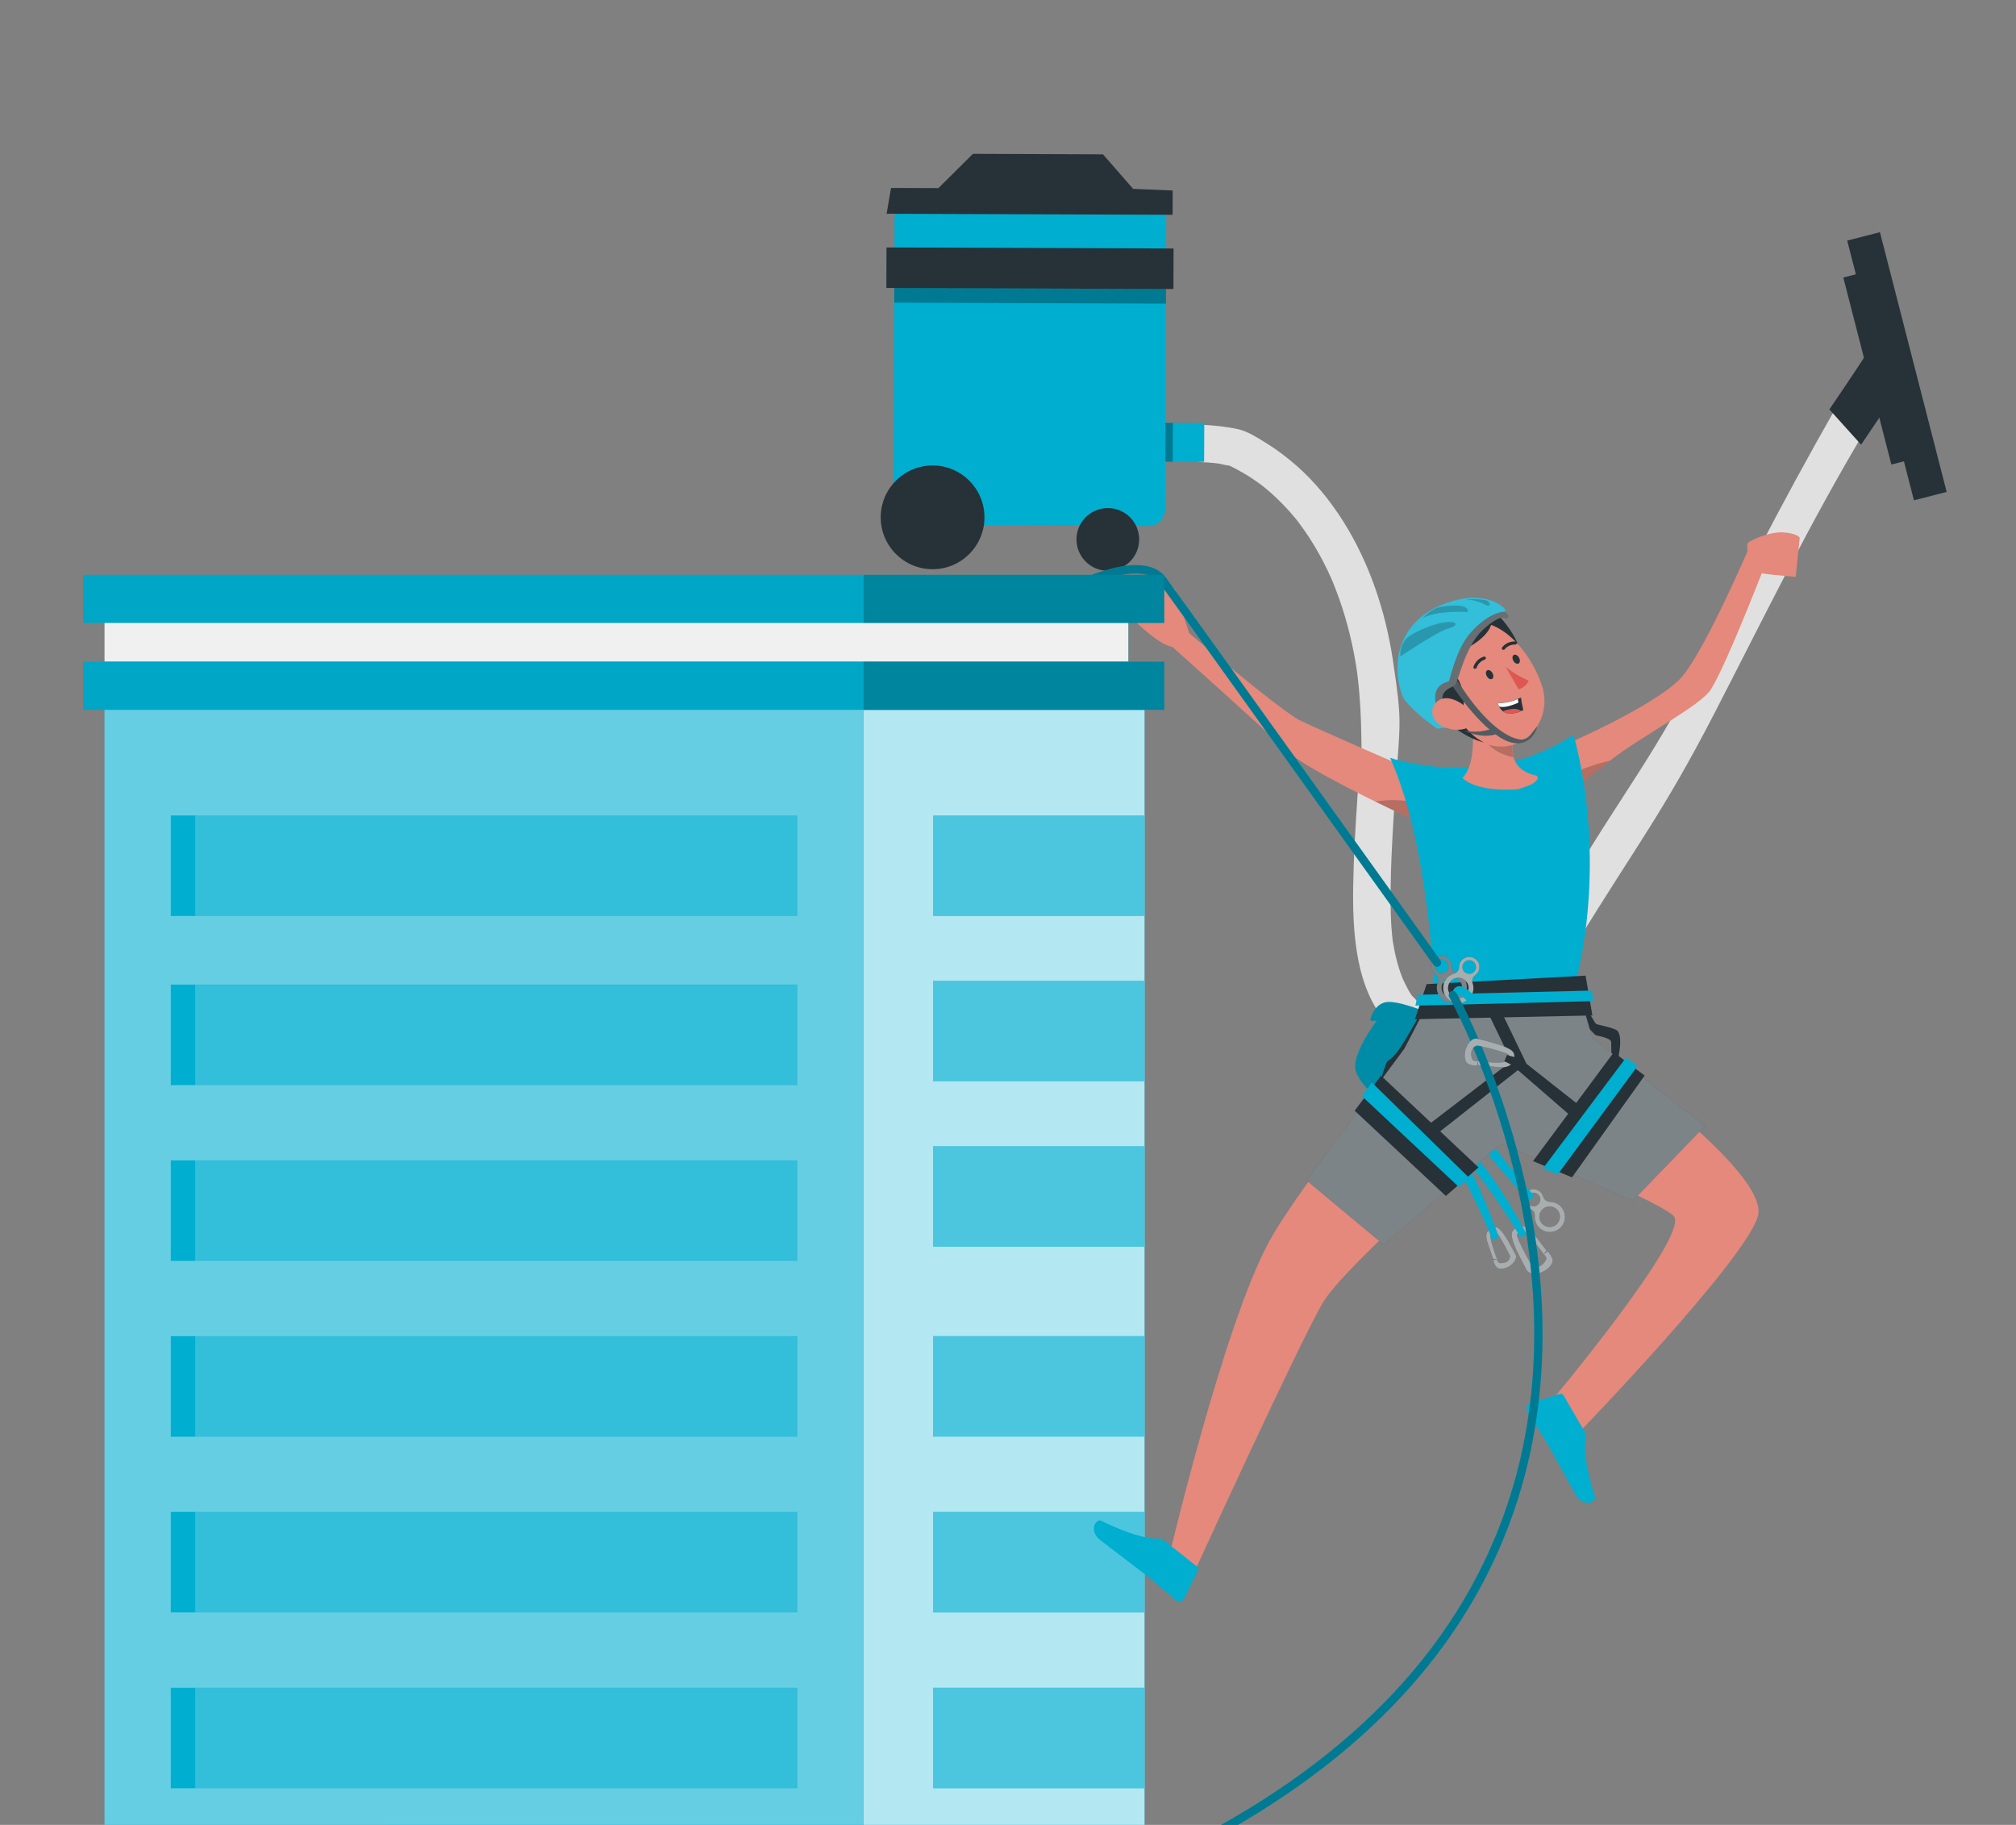
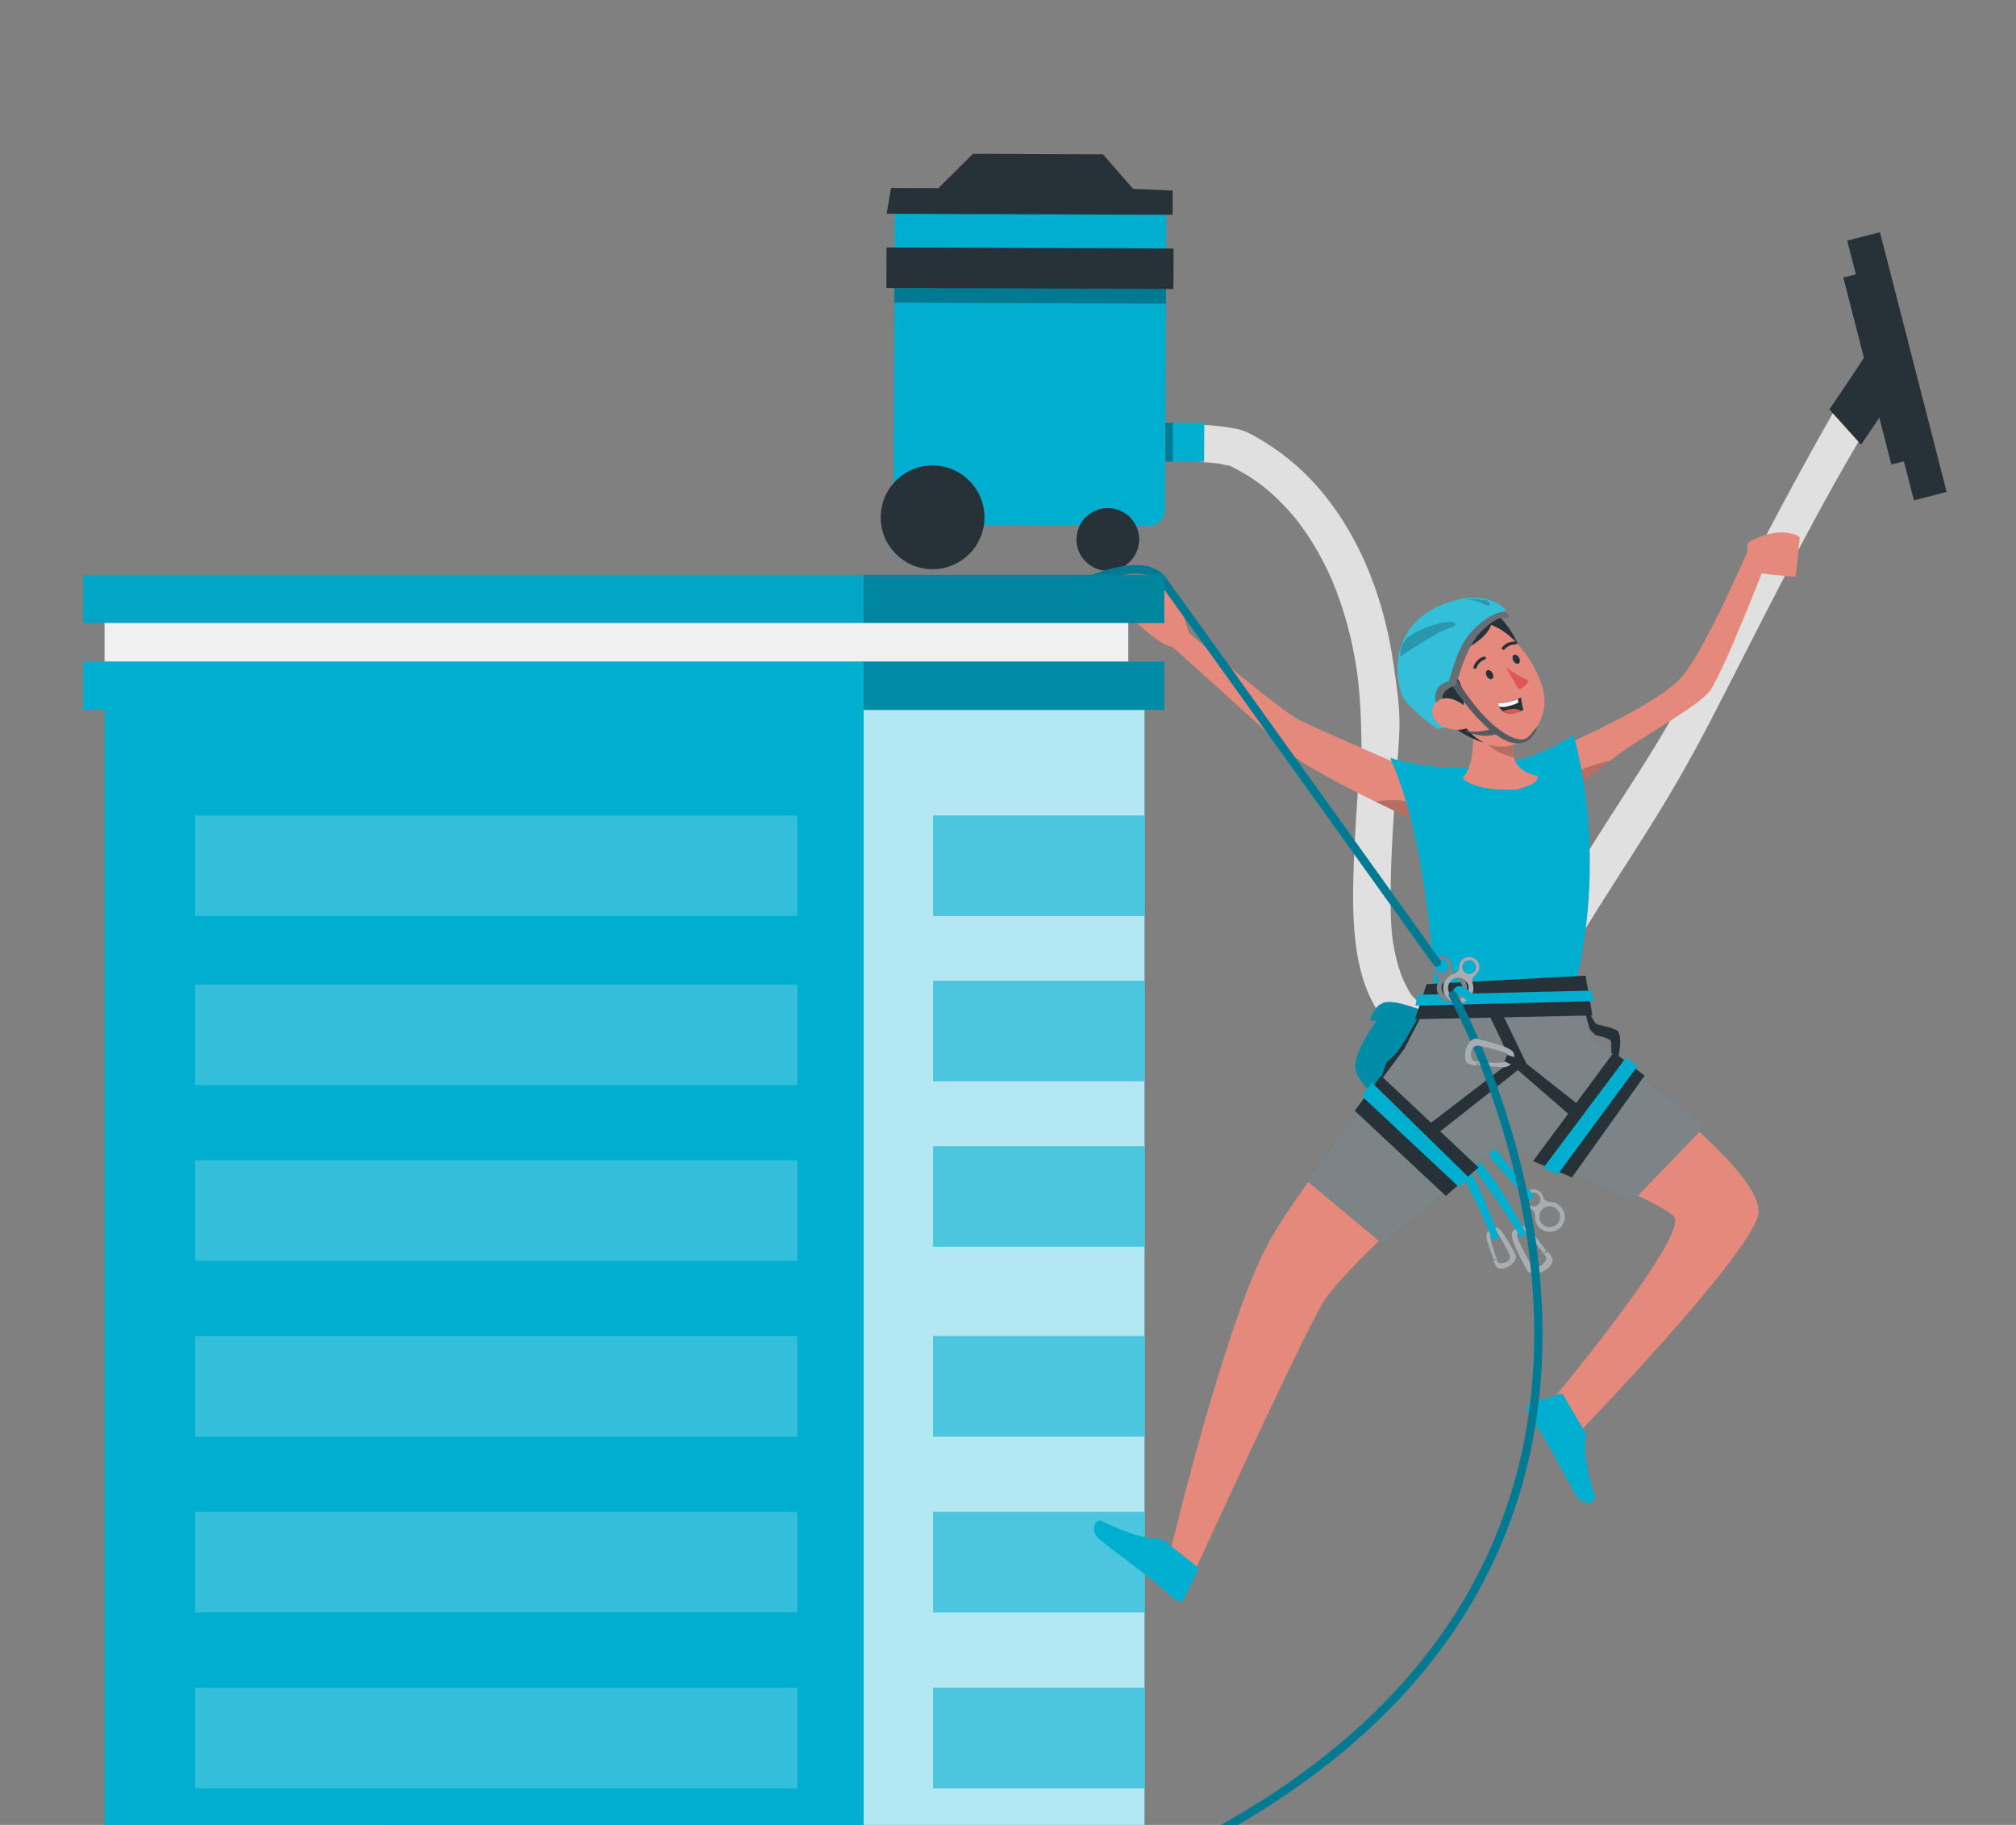
<svg xmlns="http://www.w3.org/2000/svg" width="485" height="439" viewBox="0 0 485 439" fill="none">
  <rect x="0" y="0" width="485" height="439" fill="#808080" stroke="none" />
  <g clip-path="url(#clip0_30_155)">
    <path d="M446.099 90.451C433.009 112.801 421.659 134.501 410.159 157.711C398.309 181.641 390.479 190.401 376.909 213.411C373.849 218.601 370.739 223.751 367.519 228.841C366.609 230.281 365.669 231.731 364.699 233.121C364.449 233.471 364.199 233.821 363.949 234.161C363.919 234.201 363.069 235.321 363.619 234.611C363.099 235.281 362.549 235.931 361.999 236.581C360.869 237.861 359.649 239.021 358.379 240.151C357.369 241.061 359.069 239.701 357.989 240.461C357.649 240.701 357.319 240.931 356.979 241.161C356.289 241.611 355.579 242.041 354.849 242.411C354.479 242.601 354.109 242.781 353.739 242.941C354.619 242.541 353.389 243.061 353.299 243.101C352.529 243.371 351.749 243.611 350.959 243.791C350.569 243.881 350.169 243.951 349.769 244.021C350.819 243.861 349.509 244.021 349.369 244.031C348.969 244.051 348.569 244.061 348.169 244.061C348.029 244.061 346.629 243.981 347.169 244.021C347.849 244.081 346.569 243.911 346.579 243.911C346.209 243.831 345.849 243.741 345.479 243.631C345.179 243.541 344.879 243.431 344.579 243.331C343.559 243.021 345.449 243.781 344.509 243.311C343.969 243.041 343.429 242.771 342.909 242.461C342.659 242.301 342.409 242.131 342.159 241.961C341.769 241.671 341.839 241.731 342.359 242.121C342.199 242.001 342.049 241.871 341.899 241.741C341.519 241.411 341.159 241.071 340.819 240.711C340.609 240.491 340.409 240.271 340.209 240.041C340.009 239.811 339.299 239.231 340.149 240.011C339.239 239.171 338.569 237.681 338.019 236.591C337.879 236.311 337.739 236.021 337.599 235.731C337.569 235.671 337.149 234.701 337.439 235.381C337.729 236.061 337.319 235.081 337.299 235.021C337.179 234.711 337.069 234.411 336.959 234.101C336.479 232.741 336.079 231.351 335.749 229.951C335.469 228.741 335.259 227.531 335.059 226.311C334.869 225.161 335.169 227.321 335.039 226.171C334.999 225.841 334.959 225.501 334.929 225.171C334.849 224.401 334.779 223.621 334.729 222.851C334.499 219.381 334.519 215.881 334.579 212.401C334.709 204.541 335.249 196.711 335.779 188.871C336.809 173.531 337.399 174.041 335.089 158.761C333.329 147.091 329.479 135.451 323.159 125.431C320.029 120.471 316.249 115.821 311.829 111.951C309.519 109.941 307.059 108.081 304.449 106.481C302.479 105.271 300.159 103.761 297.869 103.251C295.019 102.631 292.079 102.331 289.169 102.181C286.819 102.061 284.579 104.361 284.689 106.701C284.809 109.251 286.689 111.051 289.209 111.181C290.109 111.231 291.009 111.281 291.909 111.371C292.299 111.411 292.689 111.461 293.079 111.501C291.929 111.371 293.029 111.501 293.239 111.531C294.079 111.661 294.989 111.971 295.839 112.011C295.859 112.011 295.969 112.061 295.989 112.051L295.249 111.751C295.469 111.851 295.679 111.951 295.889 112.061C296.419 112.321 296.949 112.591 297.469 112.861C298.819 113.581 300.129 114.361 301.399 115.211C301.979 115.601 302.549 116.001 303.119 116.411C303.269 116.521 304.199 117.251 303.319 116.551C303.589 116.771 303.869 116.981 304.139 117.201C305.219 118.081 306.269 119.001 307.279 119.981C308.289 120.961 309.259 121.961 310.189 123.001C310.649 123.531 311.109 124.061 311.559 124.591C311.779 124.861 311.999 125.141 312.219 125.411C312.529 125.801 312.509 125.781 312.159 125.331C312.299 125.521 312.439 125.711 312.579 125.891C314.279 128.161 315.829 130.571 317.219 133.041C317.919 134.301 318.589 135.581 319.209 136.861C319.469 137.401 319.719 137.951 319.979 138.501C320.129 138.831 320.269 139.161 320.419 139.491C320.619 139.961 320.609 139.931 320.389 139.421C320.479 139.641 320.579 139.871 320.669 140.091C322.939 145.601 324.599 151.361 325.729 157.211C325.979 158.521 326.209 159.841 326.399 161.151C326.429 161.341 326.599 162.561 326.439 161.391C326.489 161.751 326.529 162.111 326.579 162.471C326.679 163.301 326.779 164.141 326.859 164.981C327.229 168.791 327.429 172.621 327.489 176.451C327.629 184.451 327.559 176.481 327.049 184.471C326.539 192.461 325.919 200.471 325.659 208.501C325.439 215.371 325.349 222.251 326.439 229.061C327.299 234.501 329.059 240.131 332.409 244.581C336.299 249.751 342.029 253.111 348.629 253.031C364.099 252.841 372.499 238.011 379.569 226.431C393.349 203.831 400.039 195.661 412.529 171.431C424.779 147.681 435.179 126.221 448.779 103.431C450.279 100.921 451.769 98.391 453.249 95.861C454.429 93.831 454.579 91.061 452.419 89.551C450.629 88.301 447.379 88.211 446.109 90.381V90.411L446.099 90.451Z" fill="#E0E0E0" />
    <path d="M215.203 52.267L214.947 122.266C214.938 124.508 216.749 126.333 218.992 126.341L276.231 126.551C278.473 126.559 280.298 124.748 280.306 122.506L280.563 52.506C280.571 50.264 278.76 48.44 276.518 48.431L219.278 48.222C217.036 48.213 215.211 50.024 215.203 52.267Z" fill="#00AED0" />
    <path d="M213.272 59.526L213.236 69.275L282.296 69.528L282.332 59.779L213.272 59.526Z" fill="#263238" />
    <path d="M282.099 51.67L213.299 51.42L214.359 45.21L225.759 45.25L234.069 37L265.349 37.12L272.599 45.43L282.119 45.83L282.099 51.67Z" fill="#263238" />
    <path d="M236.838 124.498C236.863 117.606 231.296 111.998 224.403 111.973C217.511 111.947 211.903 117.514 211.878 124.407C211.853 131.299 217.419 136.907 224.312 136.932C231.204 136.958 236.812 131.391 236.838 124.498Z" fill="#263238" />
    <path d="M274.053 129.789C274.068 125.625 270.705 122.236 266.541 122.221C262.376 122.206 258.988 125.569 258.973 129.733C258.958 133.898 262.321 137.286 266.485 137.301C270.649 137.316 274.038 133.953 274.053 129.789Z" fill="#263238" />
    <path d="M280.378 101.728L280.344 111.068L289.684 111.103L289.718 101.763L280.378 101.728Z" fill="#00AED0" />
    <path opacity="0.3" d="M215.152 69.277L215.139 72.807L280.498 73.046L280.511 69.516L215.152 69.277Z" fill="black" />
    <path d="M452.265 55.854L444.391 57.877L460.445 120.357L468.319 118.334L452.265 55.854Z" fill="#263238" />
    <path d="M448.046 65.582L443.455 66.762L455.015 111.75L459.605 110.571L448.046 65.582Z" fill="#263238" />
    <path d="M448.79 85.369C448.91 85.579 440.1 98.489 440.1 98.489L447.74 106.969L454.82 96.459L448.8 85.359L448.79 85.369Z" fill="#263238" />
    <path opacity="0.3" d="M280.384 101.723L280.35 111.062L282.14 111.069L282.174 101.729L280.384 101.723Z" fill="black" />
    <path d="M425.73 133.018C425.73 133.018 415.71 159.248 411.65 165.768C409.16 169.818 394.92 176.998 387.26 183.038C382.55 186.758 378.92 189.538 378.92 189.538L377.6 186.448L374.82 179.928C374.82 179.928 398.87 169.668 404.73 162.688C410.59 155.698 421.11 130.988 421.11 130.988L425.73 133.008V133.018Z" fill="#E4897B" />
    <path opacity="0.2" d="M387.262 183.039C382.552 186.759 378.922 189.539 378.922 189.539L377.602 186.449C380.662 184.899 383.912 183.749 387.262 183.029V183.039Z" fill="black" />
    <path d="M339.4 185.109L341.12 193.229L342.18 198.219C342.18 198.219 337.12 195.919 330.9 192.849C322.73 188.829 312.57 183.519 309.42 180.479C303.9 175.129 281.07 154.739 281.07 154.739L284.36 150.859C284.36 150.859 307.88 170.879 312.68 173.259C317.47 175.629 339.41 185.109 339.41 185.109H339.4Z" fill="#E4897B" />
    <path opacity="0.2" d="M341.111 193.219L342.171 198.209C342.171 198.209 337.111 195.909 330.891 192.839C334.291 192.249 337.771 192.369 341.111 193.219Z" fill="black" />
    <path d="M420.571 133.749C420.571 133.749 420.131 131.249 420.461 130.669C420.791 130.089 425.691 127.819 429.081 128.079C432.471 128.339 432.971 129.349 432.971 129.349L432.011 138.749C432.011 138.749 421.651 138.049 421.021 137.169C420.391 136.289 420.581 133.749 420.581 133.749H420.571Z" fill="#E4897B" />
    <path d="M283.37 155.53L286.07 152.31L282.89 142.16C282.89 142.16 280.51 138.26 276.23 139.43C271.95 140.6 272.88 149.25 272.88 149.25C272.88 149.25 280.47 156.91 283.37 155.52V155.53Z" fill="#E4897B" />
    <path d="M371.272 287.87C371.092 287.25 370.692 286.73 370.142 286.41C369.422 286 368.542 285.98 367.812 286.36C366.612 286.99 366.152 288.47 366.772 289.67C367.062 290.22 367.552 290.65 368.142 290.85C368.862 291.08 369.322 291.78 369.232 292.53C369.112 294.53 370.642 296.25 372.642 296.37C374.642 296.49 376.362 294.96 376.482 292.96C376.602 290.96 375.072 289.24 373.072 289.12C373.022 289.12 372.982 289.12 372.932 289.12C372.162 289.14 371.482 288.63 371.282 287.89L371.272 287.87ZM367.722 289.66C367.102 289 367.142 287.96 367.802 287.34C368.462 286.72 369.502 286.76 370.122 287.42C370.742 288.08 370.702 289.12 370.042 289.74C369.382 290.36 368.342 290.32 367.722 289.66ZM374.512 294.5C373.512 295.44 371.942 295.39 371.002 294.4C370.062 293.4 370.112 291.83 371.102 290.89C372.102 289.95 373.672 290 374.612 290.99C374.612 290.99 374.612 290.99 374.622 291C375.552 291.99 375.502 293.56 374.512 294.49V294.5Z" fill="#263238" />
    <path opacity="0.6" d="M371.272 287.87C371.092 287.25 370.692 286.73 370.142 286.41C369.422 286 368.542 285.98 367.812 286.36C366.612 286.99 366.152 288.47 366.772 289.67C367.062 290.22 367.552 290.65 368.142 290.85C368.862 291.08 369.322 291.78 369.232 292.53C369.112 294.53 370.642 296.25 372.642 296.37C374.642 296.49 376.362 294.96 376.482 292.96C376.602 290.96 375.072 289.24 373.072 289.12C373.022 289.12 372.982 289.12 372.932 289.12C372.162 289.14 371.482 288.63 371.282 287.89L371.272 287.87ZM367.722 289.66C367.102 289 367.142 287.96 367.802 287.34C368.462 286.72 369.502 286.76 370.122 287.42C370.742 288.08 370.702 289.12 370.042 289.74C369.382 290.36 368.342 290.32 367.722 289.66ZM374.512 294.5C373.512 295.44 371.942 295.39 371.002 294.4C370.062 293.4 370.112 291.83 371.102 290.89C372.102 289.95 373.672 290 374.612 290.99C374.612 290.99 374.612 290.99 374.622 291C375.552 291.99 375.502 293.56 374.512 294.49V294.5Z" fill="white" />
    <path d="M358.032 296.07C358.742 295.48 359.532 294.87 360.372 295.4C361.612 296.19 362.981 298.79 364.581 301.73C365.431 303.29 362.542 305.71 360.452 305.11C359.712 304.9 359.212 303.19 359.212 303.19L360.142 302.85C360.142 302.85 360.232 303.8 360.872 303.84C362.442 303.93 363.242 303.17 363.262 302.18C363.262 301.93 360.392 296.49 359.872 296.36C359.352 296.18 358.782 296.46 358.602 296.99C358.582 297.06 358.561 297.12 358.551 297.19C358.471 298.49 360.132 302.85 360.132 302.85H359.202C359.202 302.85 358.542 300.8 357.872 298.95C357.632 298.27 357.252 296.75 358.042 296.07H358.032Z" fill="#263238" />
    <path opacity="0.6" d="M358.032 296.07C358.742 295.48 359.532 294.87 360.372 295.4C361.612 296.19 362.981 298.79 364.581 301.73C365.431 303.29 362.542 305.71 360.452 305.11C359.712 304.9 359.212 303.19 359.212 303.19L360.142 302.85C360.142 302.85 360.232 303.8 360.872 303.84C362.442 303.93 363.242 303.17 363.262 302.18C363.262 301.93 360.392 296.49 359.872 296.36C359.352 296.18 358.782 296.46 358.602 296.99C358.582 297.06 358.561 297.12 358.551 297.19C358.471 298.49 360.132 302.85 360.132 302.85H359.202C359.202 302.85 358.542 300.8 357.872 298.95C357.632 298.27 357.252 296.75 358.042 296.07H358.032Z" fill="white" />
    <path d="M365.98 294.99C364.88 295.3 363.72 295.7 363.68 296.93C363.65 298.73 365.37 301.89 367.25 305.48C368.27 307.41 372.73 306.06 373.51 303.57C373.79 302.66 372.37 301.01 372.37 301.01L371.39 301.73C371.39 301.73 372.3 302.46 371.9 303.14C370.92 304.79 369.62 305.1 368.59 304.46C368.33 304.31 364.73 297.68 364.96 297.06C365.16 296.39 365.87 296.02 366.53 296.22C366.59 296.24 366.64 296.26 366.7 296.28C368.06 297.05 371.39 301.73 371.39 301.73L372.04 300.79C372.04 300.79 370.38 298.7 368.96 296.78C368.48 296.07 367.2 294.66 365.98 295.01V294.99Z" fill="#263238" />
    <path opacity="0.6" d="M365.98 294.99C364.88 295.3 363.72 295.7 363.68 296.93C363.65 298.73 365.37 301.89 367.25 305.48C368.27 307.41 372.73 306.06 373.51 303.57C373.79 302.66 372.37 301.01 372.37 301.01L371.39 301.73C371.39 301.73 372.3 302.46 371.9 303.14C370.92 304.79 369.62 305.1 368.59 304.46C368.33 304.31 364.73 297.68 364.96 297.06C365.16 296.39 365.87 296.02 366.53 296.22C366.59 296.24 366.64 296.26 366.7 296.28C368.06 297.05 371.39 301.73 371.39 301.73L372.04 300.79C372.04 300.79 370.38 298.7 368.96 296.78C368.48 296.07 367.2 294.66 365.98 295.01V294.99Z" fill="white" />
    <path d="M352.98 279.019C352.98 279.019 362.12 290.999 365.64 297.489C366.22 297.659 366.82 297.339 367 296.759C367.03 296.659 367.04 296.559 367.05 296.459C367.05 296.459 359.87 282.839 354.53 277.889L352.99 279.019H352.98Z" fill="#00AED0" />
    <path d="M355.162 269.85C355.162 269.85 363.842 282.17 368.972 287.47C368.972 288.07 368.482 288.55 367.882 288.54C367.782 288.54 367.672 288.52 367.572 288.49C367.572 288.49 356.722 277.56 353.602 270.98L355.152 269.84L355.162 269.85Z" fill="#00AED0" />
    <path d="M349.26 277.979C349.26 277.979 356.49 291.209 358.95 298.149C359.49 298.409 360.14 298.169 360.4 297.629C360.44 297.539 360.47 297.439 360.49 297.339C360.49 297.339 355.48 282.779 350.93 277.059L349.25 277.969L349.26 277.979Z" fill="#00AED0" />
    <path d="M342.88 243.369C342.88 243.369 336.08 240.509 333.25 241.119C330.42 241.729 329.35 245.619 329.83 245.589L331.25 245.529C331.25 245.529 324.78 253.869 326.25 257.879C327.72 261.889 334.3 268.169 339.58 261.999C344.86 255.829 347.8 245.059 342.88 243.369Z" fill="#00AED0" />
    <path opacity="0.2" d="M342.88 243.369C342.88 243.369 336.08 240.509 333.25 241.119C330.42 241.729 329.35 245.619 329.83 245.589L331.25 245.529C331.25 245.529 324.78 253.869 326.25 257.879C327.72 261.889 334.3 268.169 339.58 261.999C344.86 255.829 347.8 245.059 342.88 243.369Z" fill="black" />
    <path d="M381.512 242.129C381.512 242.129 383.552 245.909 383.922 246.249C384.292 246.589 386.672 246.809 388.712 247.699C390.752 248.589 389.242 254.759 389.242 254.759L387.802 255.819C387.802 255.819 387.562 251.879 387.622 250.759C387.682 249.639 384.142 249.169 383.852 249.009C383.562 248.849 379.422 244.319 379.422 244.319L381.512 242.129Z" fill="#263238" />
    <path d="M331.91 260.619C331.91 260.619 333.41 255.479 333.79 255.319C334.82 254.569 335.72 253.659 336.46 252.619C337.61 251.169 341.32 244.519 341.32 244.519L343.97 244.299L334.09 262.589L331.92 260.629L331.91 260.619Z" fill="#263238" />
    <path d="M334.422 182.299C334.422 182.299 358.032 190.439 378.532 176.779C378.532 176.779 387.012 203.849 379.092 236.439L345.262 242.399C345.262 242.399 344.382 204.269 334.422 182.309V182.299Z" fill="#00AED0" />
    <path d="M351.83 187.129C355.52 190.759 365 189.869 365 189.869C365 189.869 370.92 188.499 369.76 186.619C366.34 185.909 364.73 184.229 364.12 182.149C363.79 180.859 363.73 179.509 363.93 178.189C364.01 177.449 364.14 176.719 364.31 175.999L353.07 166.949C354.3 172.669 355.74 183.169 351.82 187.129H351.83Z" fill="#E4897B" />
    <path opacity="0.2" d="M355.481 172.51C355.641 179.5 361.301 181.64 364.071 182.14C363.741 180.85 363.681 179.5 363.881 178.18L355.471 172.5L355.481 172.51Z" fill="black" />
    <path d="M359.21 146.76C359.21 146.76 367.64 154.22 365.87 161.36C364.1 168.5 350.74 152.48 350.74 152.48L359.21 146.76Z" fill="#263238" />
    <path d="M358.331 179.199C362.711 180.469 367.401 178.649 369.791 174.759C371.341 172.339 371.911 169.419 371.381 166.599C371.311 166.209 371.221 165.819 371.111 165.439C368.981 158.319 362.031 148.539 353.631 149.739C347.611 150.559 343.401 156.109 344.221 162.129C344.451 163.829 345.081 165.439 346.041 166.849C350.471 173.549 352.761 177.699 358.341 179.199H358.331Z" fill="#E4897B" />
    <path d="M357.702 162.67C357.982 163.26 358.591 163.53 358.961 163.31C359.331 163.09 359.361 162.46 359.031 161.89C358.701 161.32 358.141 161.04 357.771 161.27C357.401 161.5 357.372 162.11 357.702 162.68V162.67Z" fill="#263238" />
    <path d="M364.09 158.96C364.37 159.55 364.99 159.81 365.35 159.6C365.71 159.39 365.75 158.75 365.43 158.19C365.11 157.63 364.53 157.34 364.16 157.56C363.79 157.78 363.77 158.44 364.09 158.97V158.96Z" fill="#263238" />
    <path d="M362.25 160.459C363.93 161.799 365.78 162.899 367.76 163.739C367.3 164.759 366.42 165.519 365.34 165.819L362.25 160.459Z" fill="#DE5753" />
    <path d="M364.86 154.829C364.8 154.959 364.68 155.039 364.54 155.069C363.57 155.019 362.62 155.419 362 156.169C361.88 156.339 361.64 156.389 361.46 156.269C361.29 156.149 361.25 155.909 361.37 155.739C362.14 154.769 363.33 154.239 364.56 154.309C364.77 154.309 364.94 154.479 364.94 154.689C364.94 154.689 364.94 154.689 364.94 154.699C364.92 154.749 364.89 154.799 364.86 154.849V154.829Z" fill="#263238" />
    <path d="M354.951 160.849C354.881 160.889 354.801 160.899 354.721 160.889C354.521 160.819 354.421 160.599 354.491 160.409C354.871 159.229 355.811 158.309 356.991 157.949C357.191 157.899 357.401 158.019 357.451 158.219C357.491 158.419 357.371 158.629 357.171 158.689C356.241 158.999 355.521 159.739 355.221 160.669C355.161 160.769 355.061 160.829 354.941 160.849H354.951Z" fill="#263238" />
    <path d="M346.121 155.219L348.401 157.959C347.671 159.129 347.971 160.659 349.091 161.459C351.671 163.289 352.751 168.139 351.831 170.929C351.831 170.929 351.061 169.879 350.321 170.729C349.581 171.579 353.491 177.079 356.991 178.589C356.991 178.589 352.751 177.879 347.371 172.959C342.421 168.389 339.301 163.939 339.061 161.099L346.121 155.219Z" fill="#263238" />
    <path d="M365.921 167.818C366.031 168.828 366.221 169.838 366.471 170.818L365.971 171.038C363.741 172.008 362.381 171.708 361.561 171.088C361.171 170.778 360.851 170.378 360.641 169.928C360.511 169.678 360.411 169.408 360.361 169.128C362.001 169.128 363.631 168.788 365.121 168.118C365.591 167.928 365.911 167.828 365.911 167.828L365.921 167.818Z" fill="#263238" />
    <path d="M365.151 168.139L365.291 169.029C363.181 169.939 361.581 170.289 360.661 169.949C360.531 169.699 360.431 169.429 360.381 169.149C362.021 169.159 363.651 168.819 365.151 168.139Z" fill="white" />
    <path d="M365.971 171.04C363.741 172.01 362.381 171.71 361.561 171.09C362.421 170.74 363.331 170.55 364.251 170.52C364.871 170.51 365.471 170.69 365.971 171.04Z" fill="#DE5753" />
    <path d="M348.39 157.968C348.39 157.968 365.45 152.148 356.22 144.238C356.22 144.238 345.73 145.148 340.3 151.698C334.87 158.248 340.9 164.508 340.9 164.508L348.38 157.978L348.39 157.968Z" fill="#263238" />
    <path d="M348.901 164.24C348.901 164.24 354.521 173.17 360.541 177.17C366.561 181.17 369.441 176.84 369.791 174.76L368.461 176.44C367.911 177.44 366.811 178.02 365.671 177.9C363.741 177.68 357.831 175.57 350.031 162.84L348.891 164.23L348.901 164.24Z" fill="#263238" />
    <path opacity="0.2" d="M348.901 164.24C348.901 164.24 354.521 173.17 360.541 177.17C366.561 181.17 369.441 176.84 369.791 174.76L368.461 176.44C367.911 177.44 366.811 178.02 365.671 177.9C363.741 177.68 357.831 175.57 350.031 162.84L348.891 164.23L348.901 164.24Z" fill="white" />
    <path d="M347.141 145.38C336.661 149.47 334.351 159.48 337.431 167.51C338.021 169.05 342.311 173.05 345.791 175.29L349.141 174.87C349.141 174.87 345.851 170.62 346.041 168.61C346.121 167.14 347.091 165.86 348.481 165.38C348.951 165.19 349.321 164.81 349.501 164.33C350.471 161.68 353.681 153.56 357.101 150.88C361.221 147.65 362.431 148.36 362.431 148.36L362.041 146.5C362.041 146.5 357.631 141.28 347.141 145.38Z" fill="#00AED0" />
    <path opacity="0.2" d="M347.141 145.38C336.661 149.47 334.351 159.48 337.431 167.51C338.021 169.05 342.311 173.05 345.791 175.29L349.141 174.87C349.141 174.87 345.851 170.62 346.041 168.61C346.121 167.14 347.091 165.86 348.481 165.38C348.951 165.19 349.321 164.81 349.501 164.33C350.471 161.68 353.681 153.56 357.101 150.88C361.221 147.65 362.431 148.36 362.431 148.36L362.041 146.5C362.041 146.5 357.631 141.28 347.141 145.38Z" fill="white" />
    <path d="M348.141 175.209C348.141 175.209 344.991 170.509 345.301 167.369C345.611 164.229 348.421 164.149 348.611 163.859C348.801 163.569 350.261 156.359 353.621 152.429C356.981 148.499 360.581 146.999 362.191 147.209L362.961 148.269L362.351 148.809C362.351 148.809 361.181 147.369 356.701 151.559C352.221 155.749 350.741 164.319 350.051 164.829C349.361 165.339 348.031 165.559 347.261 166.879C346.111 168.959 348.711 174.139 349.651 174.869C349.631 174.859 349.381 175.769 348.121 175.209H348.141Z" fill="#263238" />
    <path opacity="0.3" d="M348.141 175.209C348.141 175.209 344.991 170.509 345.301 167.369C345.611 164.229 348.421 164.149 348.611 163.859C348.801 163.569 350.261 156.359 353.621 152.429C356.981 148.499 360.581 146.999 362.191 147.209L362.961 148.269L362.351 148.809C362.351 148.809 361.181 147.369 356.701 151.559C352.221 155.749 350.741 164.319 350.051 164.829C349.361 165.339 348.031 165.559 347.261 166.879C346.111 168.959 348.711 174.139 349.651 174.869C349.631 174.859 349.381 175.769 348.121 175.209H348.141Z" fill="white" />
-     <path opacity="0.2" d="M353.092 147.228C353.092 147.228 345.642 146.728 342.262 148.708C343.202 147.668 344.342 146.828 345.612 146.248C347.292 145.678 353.542 144.938 353.092 147.228Z" fill="black" />
    <path opacity="0.2" d="M349.701 149.72C346.821 149.09 340.381 151.82 338.501 153.45C337.341 154.63 336.751 156.25 336.891 157.9C336.891 157.9 345.951 151.82 348.381 151.19C350.811 150.56 350.191 149.82 349.711 149.72H349.701Z" fill="black" />
    <path opacity="0.2" d="M352.592 144.22C354.122 144.25 355.632 144.63 357.002 145.31C358.742 146.35 358.712 144.9 357.592 144.42C355.942 144.12 354.262 144.05 352.592 144.22Z" fill="black" />
    <path d="M352.182 175.73C354.502 176.22 356.912 176.06 359.142 175.26L360.512 176.38C360.512 176.38 357.292 178.1 352.182 175.73Z" fill="#263238" />
    <path opacity="0.2" d="M352.182 175.73C354.502 176.22 356.912 176.06 359.142 175.26L360.512 176.38C360.512 176.38 357.292 178.1 352.182 175.73Z" fill="white" />
    <path d="M346.301 174.31C347.981 175.41 350.041 175.81 352.011 175.42C354.631 174.89 354.701 172.21 352.971 170.4C351.401 168.77 348.121 167.02 345.991 168.55C343.861 170.08 344.221 172.93 346.291 174.32L346.301 174.31Z" fill="#E4897B" />
    <path d="M343.662 241.079L339.762 252.449C339.762 252.449 313.152 284.149 305.152 298.999C294.072 319.609 280.842 376.159 280.842 376.159L287.822 377.099C287.822 377.099 312.482 323.229 318.162 313.519C323.842 303.809 360.172 272.959 360.172 272.959C360.172 272.959 398.172 288.249 402.612 292.499C407.052 296.739 372.132 338.339 372.132 338.339L380.582 343.849C380.582 343.849 419.542 303.499 422.882 292.679C426.222 281.849 382.902 251.719 382.902 251.719L379.332 240.449L343.652 241.069L343.662 241.079Z" fill="#E4897B" />
    <path d="M343.66 241.089L337.85 252.289L314.32 283.959L332.84 299.389L361.15 275.109L392.8 288.839L410.17 270.859L383.09 249.739L379.68 237.959L343.66 241.089Z" fill="#263238" />
    <path opacity="0.4" d="M343.66 241.089L337.85 252.289L314.32 283.959L332.84 299.389L361.15 275.109L392.8 288.839L410.17 270.859L383.09 249.739L379.68 237.959L343.66 241.089Z" fill="white" />
    <path d="M343.21 236.739L381.45 234.699L383.09 244.279L340.4 245.179L343.21 236.739Z" fill="#263238" />
    <path d="M325.9 267.19L332.24 258.76L355.7 280.83L347.84 287.7L325.9 267.19Z" fill="#263238" />
    <path d="M368.811 279.309L388.241 253.139L395.661 258.739L378.181 283.229L368.811 279.309Z" fill="#263238" />
    <path d="M341.052 239.309L382.962 238.289L383.272 240.839L340.512 241.919L341.052 239.309Z" fill="#00AED0" />
    <path d="M330.022 260.389L353.592 283.479L350.882 285.469L327.672 263.719L330.022 260.389Z" fill="#00AED0" />
    <path d="M371.221 281.039L391.161 254.439L393.961 256.429L374.731 282.549L371.221 281.039Z" fill="#00AED0" />
    <path d="M381.231 344.419L376.141 335.649C375.961 335.359 375.611 335.219 375.281 335.319L368.041 337.629C367.391 337.839 367.041 338.539 367.261 339.179C367.291 339.269 367.331 339.349 367.371 339.429C369.061 342.229 370.441 344.199 372.511 347.749C373.791 349.949 377.401 356.699 379.161 359.719C380.921 362.739 384.121 361.409 383.701 359.999C381.681 353.729 380.931 348.579 381.491 345.869C381.601 345.359 381.511 344.829 381.241 344.389L381.231 344.419Z" fill="#00AED0" />
    <path d="M349.262 232.51C349.282 231.87 349.052 231.25 348.622 230.77C348.062 230.16 347.232 229.88 346.422 230.02C345.082 230.26 344.192 231.53 344.432 232.87C344.472 233.08 344.532 233.29 344.622 233.48C344.792 233.85 345.052 234.16 345.382 234.4C345.972 234.84 346.192 235.62 345.902 236.3C345.182 238.17 346.112 240.26 347.982 240.98C349.852 241.7 351.942 240.77 352.662 238.9C353.382 237.03 352.452 234.94 350.582 234.22C350.552 234.21 350.512 234.19 350.482 234.18C349.742 233.97 349.232 233.28 349.262 232.51ZM345.342 233.14C344.952 232.32 345.302 231.34 346.122 230.95C346.942 230.56 347.922 230.91 348.312 231.73C348.702 232.55 348.352 233.52 347.542 233.91C346.722 234.3 345.742 233.96 345.352 233.14H345.342ZM350.352 239.8C349.122 240.4 347.632 239.88 347.042 238.65C346.452 237.42 346.962 235.93 348.192 235.34C349.422 234.74 350.902 235.26 351.502 236.48C352.102 237.71 351.592 239.2 350.362 239.8H350.352Z" fill="#263238" />
    <path opacity="0.4" d="M349.262 232.51C349.282 231.87 349.052 231.25 348.622 230.77C348.062 230.16 347.232 229.88 346.422 230.02C345.082 230.26 344.192 231.53 344.432 232.87C344.472 233.08 344.532 233.29 344.622 233.48C344.792 233.85 345.052 234.16 345.382 234.4C345.972 234.84 346.192 235.62 345.902 236.3C345.182 238.17 346.112 240.26 347.982 240.98C349.852 241.7 351.942 240.77 352.662 238.9C353.382 237.03 352.452 234.94 350.582 234.22C350.552 234.21 350.512 234.19 350.482 234.18C349.742 233.97 349.232 233.28 349.262 232.51ZM345.342 233.14C344.952 232.32 345.302 231.34 346.122 230.95C346.942 230.56 347.922 230.91 348.312 231.73C348.702 232.55 348.352 233.52 347.542 233.91C346.722 234.3 345.742 233.96 345.352 233.14H345.342ZM350.352 239.8C349.122 240.4 347.632 239.88 347.042 238.65C346.452 237.42 346.962 235.93 348.192 235.34C349.422 234.74 350.902 235.26 351.502 236.48C352.102 237.71 351.592 239.2 350.362 239.8H350.352Z" fill="white" />
    <path d="M354.86 234.629C355.39 234.269 355.75 233.709 355.86 233.069C356.02 232.259 355.75 231.419 355.14 230.859C354.16 229.929 352.62 229.979 351.69 230.959C351.53 231.119 351.4 231.309 351.3 231.509C351.11 231.869 351.01 232.269 351.02 232.669C351.02 233.399 350.53 234.039 349.82 234.219C347.9 234.769 346.79 236.759 347.34 238.679C347.53 239.349 347.91 239.949 348.44 240.409C349.94 241.739 352.24 241.589 353.56 240.089C353.75 239.869 353.92 239.629 354.06 239.369C354.51 238.499 354.59 237.489 354.28 236.569C354.03 235.869 354.27 235.079 354.87 234.639L354.86 234.629ZM352.01 231.869C352.43 231.069 353.42 230.759 354.22 231.179C355.02 231.599 355.33 232.589 354.91 233.389C354.49 234.189 353.5 234.499 352.7 234.079C351.9 233.659 351.59 232.669 352 231.859L352.01 231.869ZM349.69 239.879C348.48 239.249 348 237.749 348.64 236.529C349.27 235.319 350.77 234.839 351.99 235.479C353.2 236.109 353.68 237.609 353.04 238.829C352.41 240.039 350.91 240.519 349.69 239.879Z" fill="#263238" />
    <path opacity="0.6" d="M354.86 234.629C355.39 234.269 355.75 233.709 355.86 233.069C356.02 232.259 355.75 231.419 355.14 230.859C354.16 229.929 352.62 229.979 351.69 230.959C351.53 231.119 351.4 231.309 351.3 231.509C351.11 231.869 351.01 232.269 351.02 232.669C351.02 233.399 350.53 234.039 349.82 234.219C347.9 234.769 346.79 236.759 347.34 238.679C347.53 239.349 347.91 239.949 348.44 240.409C349.94 241.739 352.24 241.589 353.56 240.089C353.75 239.869 353.92 239.629 354.06 239.369C354.51 238.499 354.59 237.489 354.28 236.569C354.03 235.869 354.27 235.079 354.87 234.639L354.86 234.629ZM352.01 231.869C352.43 231.069 353.42 230.759 354.22 231.179C355.02 231.599 355.33 232.589 354.91 233.389C354.49 234.189 353.5 234.499 352.7 234.079C351.9 233.659 351.59 232.669 352 231.859L352.01 231.869ZM349.69 239.879C348.48 239.249 348 237.749 348.64 236.529C349.27 235.319 350.77 234.839 351.99 235.479C353.2 236.109 353.68 237.609 353.04 238.829C352.41 240.039 350.91 240.519 349.69 239.879Z" fill="white" />
    <path d="M349.58 239.38C349.29 238.53 349.74 237.61 350.59 237.32C350.81 237.24 351.04 237.22 351.28 237.24C352.9 237.43 354.87 239.78 354.87 239.78C355.05 240.5 354.62 241.23 353.91 241.41C353.74 241.45 353.57 241.46 353.4 241.44C353.4 241.44 351.92 239.42 350.97 239.23C350.51 239.08 350.01 239.13 349.59 239.38H349.58Z" fill="#00AED0" />
    <path d="M346.311 232.38C345.861 232.71 345.241 232.61 344.911 232.17C344.281 231.32 283.071 145.85 278.911 140.18C275.831 135.98 266.021 137.82 252.671 145.12C252.191 145.38 251.581 145.21 251.311 144.73C251.051 144.25 251.221 143.64 251.701 143.37C260.241 138.71 275.331 131.92 280.521 139C284.661 144.64 345.921 230.14 346.531 231.01C346.841 231.46 346.741 232.07 346.301 232.39L346.311 232.38Z" fill="#00AED0" />
    <path opacity="0.3" d="M346.311 232.38C345.861 232.71 345.241 232.61 344.911 232.17C344.281 231.32 283.071 145.85 278.911 140.18C275.831 135.98 266.021 137.82 252.671 145.12C252.191 145.38 251.581 145.21 251.311 144.73C251.051 144.25 251.221 143.64 251.701 143.37C260.241 138.71 275.331 131.92 280.521 139C284.661 144.64 345.921 230.14 346.531 231.01C346.841 231.46 346.741 232.07 346.301 232.39L346.311 232.38Z" fill="black" />
    <path d="M357.531 242.68L363.591 255.28L343.291 270.84L345.071 273.26L365.171 257.43L378.001 268.56L379.871 265.86L367.241 255.91L360.951 242.87L357.531 242.68Z" fill="#263238" />
    <path d="M314.931 427.819C307.171 433.469 299.021 438.569 290.541 443.059C290.051 443.319 289.441 443.139 289.171 442.639C288.911 442.149 289.091 441.539 289.591 441.269C328.921 420.299 353.961 392.079 364.081 357.329C381.211 298.449 349.011 240.449 348.661 239.879C348.391 239.399 348.561 238.779 349.041 238.509C349.521 238.239 350.141 238.409 350.411 238.889C350.741 239.469 383.371 298.159 366.011 357.849C358.021 385.319 340.881 408.759 314.921 427.809L314.931 427.819Z" fill="#00AED0" />
    <path opacity="0.3" d="M314.931 427.819C307.171 433.469 299.021 438.569 290.541 443.059C290.051 443.319 289.441 443.139 289.171 442.639C288.911 442.149 289.091 441.539 289.591 441.269C328.921 420.299 353.961 392.079 364.081 357.329C381.211 298.449 349.011 240.449 348.661 239.879C348.391 239.399 348.561 238.779 349.041 238.509C349.521 238.239 350.141 238.409 350.411 238.889C350.741 239.469 383.371 298.159 366.011 357.849C358.021 385.319 340.881 408.759 314.921 427.809L314.931 427.819Z" fill="black" />
    <path d="M355.691 256.32L355.451 255.26L355.801 255.3L356.231 256.35L355.701 256.32H355.691Z" fill="#263238" />
    <path d="M363.72 255.729C363.17 256.809 361.34 256.819 360.51 256.719L358.42 256.519L358 255.499C359.44 255.669 360.89 255.649 362.33 255.449C362.94 255.179 363.22 254.469 362.96 253.859C362.94 253.809 362.92 253.769 362.89 253.729C362.6 253.169 355.62 251.439 355.34 251.519C354.21 251.829 353.59 252.959 354.13 254.699C354.35 255.419 355.45 255.249 355.45 255.249L355.32 256.399C355.32 256.399 353.24 256.319 352.78 255.549C351.51 253.399 353.44 249.379 355.44 249.879C359.2 250.839 362.57 251.699 363.83 252.859C364.67 253.699 364.2 254.769 363.72 255.739V255.729Z" fill="#263238" />
    <path opacity="0.6" d="M355.691 256.32L355.451 255.26L355.801 255.3L356.231 256.35L355.701 256.32H355.691Z" fill="white" />
    <path opacity="0.6" d="M363.72 255.729C363.17 256.809 361.34 256.819 360.51 256.719L358.42 256.519L358 255.499C359.44 255.669 360.89 255.649 362.33 255.449C362.94 255.179 363.22 254.469 362.96 253.859C362.94 253.809 362.92 253.769 362.89 253.729C362.6 253.169 355.62 251.439 355.34 251.519C354.21 251.829 353.59 252.959 354.13 254.699C354.35 255.419 355.45 255.249 355.45 255.249L355.32 256.399C355.32 256.399 353.24 256.319 352.78 255.549C351.51 253.399 353.44 249.379 355.44 249.879C359.2 250.839 362.57 251.699 363.83 252.859C364.67 253.699 364.2 254.769 363.72 255.739V255.729Z" fill="white" />
    <path d="M362.542 253.779L365.692 254.719L365.192 256.919L361.922 255.299L362.542 253.779Z" fill="#263238" />
    <path opacity="0.5" d="M46.95 196.17H41.09V220.35H46.95V196.17Z" fill="white" />
    <path opacity="0.5" d="M46.95 236.85H41.09V261.03H46.95V236.85Z" fill="white" />
    <path opacity="0.5" d="M46.95 279.139H41.09V303.319H46.95V279.139Z" fill="white" />
    <path opacity="0.5" d="M46.95 321.43H41.09V345.61H46.95V321.43Z" fill="white" />
    <path opacity="0.5" d="M46.95 363.699H41.09V387.879H46.95V363.699Z" fill="white" />
    <path opacity="0.5" d="M46.95 406H41.09V430.18H46.95V406Z" fill="white" />
    <path d="M275.35 163.949H92.76V638.479H275.35V163.949Z" fill="#00AED0" />
    <path d="M207.74 163.949H25.15V638.479H207.74V163.949Z" fill="#00AED0" />
    <path opacity="0.7" d="M275.35 170.76H207.77V638.48H275.35V170.76Z" fill="white" />
    <path d="M275.341 196.17H224.471V220.35H275.341V196.17Z" fill="#00AED0" />
    <path d="M275.341 235.939H224.471V260.119H275.341V235.939Z" fill="#00AED0" />
    <path d="M275.341 275.729H224.471V299.909H275.341V275.729Z" fill="#00AED0" />
    <path d="M275.341 321.41H224.471V345.59H275.341V321.41Z" fill="#00AED0" />
    <path d="M275.341 363.699H224.471V387.879H275.341V363.699Z" fill="#00AED0" />
    <path d="M275.341 406H224.471V430.18H275.341V406Z" fill="#00AED0" />
    <path opacity="0.3" d="M275.341 196.17H224.471V220.35H275.341V196.17Z" fill="white" />
    <path opacity="0.3" d="M275.341 235.939H224.471V260.119H275.341V235.939Z" fill="white" />
    <path opacity="0.3" d="M275.341 275.729H224.471V299.909H275.341V275.729Z" fill="white" />
    <path opacity="0.3" d="M275.341 321.41H224.471V345.59H275.341V321.41Z" fill="white" />
    <path opacity="0.3" d="M275.341 363.699H224.471V387.879H275.341V363.699Z" fill="white" />
    <path opacity="0.3" d="M275.341 406H224.471V430.18H275.341V406Z" fill="white" />
-     <path opacity="0.4" d="M207.74 163.949H25.15V638.479H207.74V163.949Z" fill="white" />
    <path d="M191.83 196.17H41.09V220.35H191.83V196.17Z" fill="#00AED0" />
    <path opacity="0.2" d="M191.829 196.17H46.949V220.35H191.829V196.17Z" fill="white" />
    <path d="M191.83 236.85H41.09V261.03H191.83V236.85Z" fill="#00AED0" />
    <path opacity="0.2" d="M191.829 236.85H46.949V261.03H191.829V236.85Z" fill="white" />
    <path d="M191.83 279.139H41.09V303.319H191.83V279.139Z" fill="#00AED0" />
    <path opacity="0.2" d="M191.829 279.139H46.949V303.319H191.829V279.139Z" fill="white" />
    <path d="M191.83 321.43H41.09V345.61H191.83V321.43Z" fill="#00AED0" />
    <path opacity="0.2" d="M191.829 321.43H46.949V345.61H191.829V321.43Z" fill="white" />
    <path d="M191.83 363.699H41.09V387.879H191.83V363.699Z" fill="#00AED0" />
    <path opacity="0.2" d="M191.829 363.699H46.949V387.879H191.829V363.699Z" fill="white" />
    <path d="M191.83 406H41.09V430.18H191.83V406Z" fill="#00AED0" />
    <path opacity="0.2" d="M191.829 406H46.949V430.18H191.829V406Z" fill="white" />
    <path d="M271.45 149.85H207.77V159.16H271.45V149.85Z" fill="#00AED0" />
    <path d="M271.44 147.58H25.15V159.16H271.44V147.58Z" fill="#F0F0F0" />
    <path d="M280.09 159.18H20V170.76H280.09V159.18Z" fill="#00AED0" />
    <path d="M280.09 138.279H20V149.859H280.09V138.279Z" fill="#00AED0" />
-     <path opacity="0.05" d="M280.09 159.18H20V170.76H280.09V159.18Z" fill="black" />
+     <path opacity="0.05" d="M280.09 159.18H20H280.09V159.18Z" fill="black" />
    <path opacity="0.05" d="M280.09 138.279H20V149.859H280.09V138.279Z" fill="black" />
    <path opacity="0.2" d="M280.1 159.18H207.77V170.76H280.1V159.18Z" fill="black" />
    <path opacity="0.2" d="M280.1 138.279H207.77V149.859H280.1V138.279Z" fill="black" />
    <path d="M280.051 370.569L287.991 376.879C288.251 377.099 288.331 377.459 288.181 377.769L284.841 384.609C284.541 385.219 283.801 385.469 283.191 385.159C283.111 385.119 283.031 385.069 282.961 385.009C280.421 382.929 278.691 381.279 275.461 378.709C273.461 377.139 267.321 372.569 264.591 370.389C261.861 368.209 263.641 365.219 264.971 365.859C270.881 368.769 275.871 370.269 278.631 370.109C279.141 370.069 279.651 370.239 280.051 370.569Z" fill="#00AED0" />
  </g>
  <defs>
    <clipPath id="clip0_30_155">
      <rect width="485" height="439" fill="white" />
    </clipPath>
  </defs>
</svg>